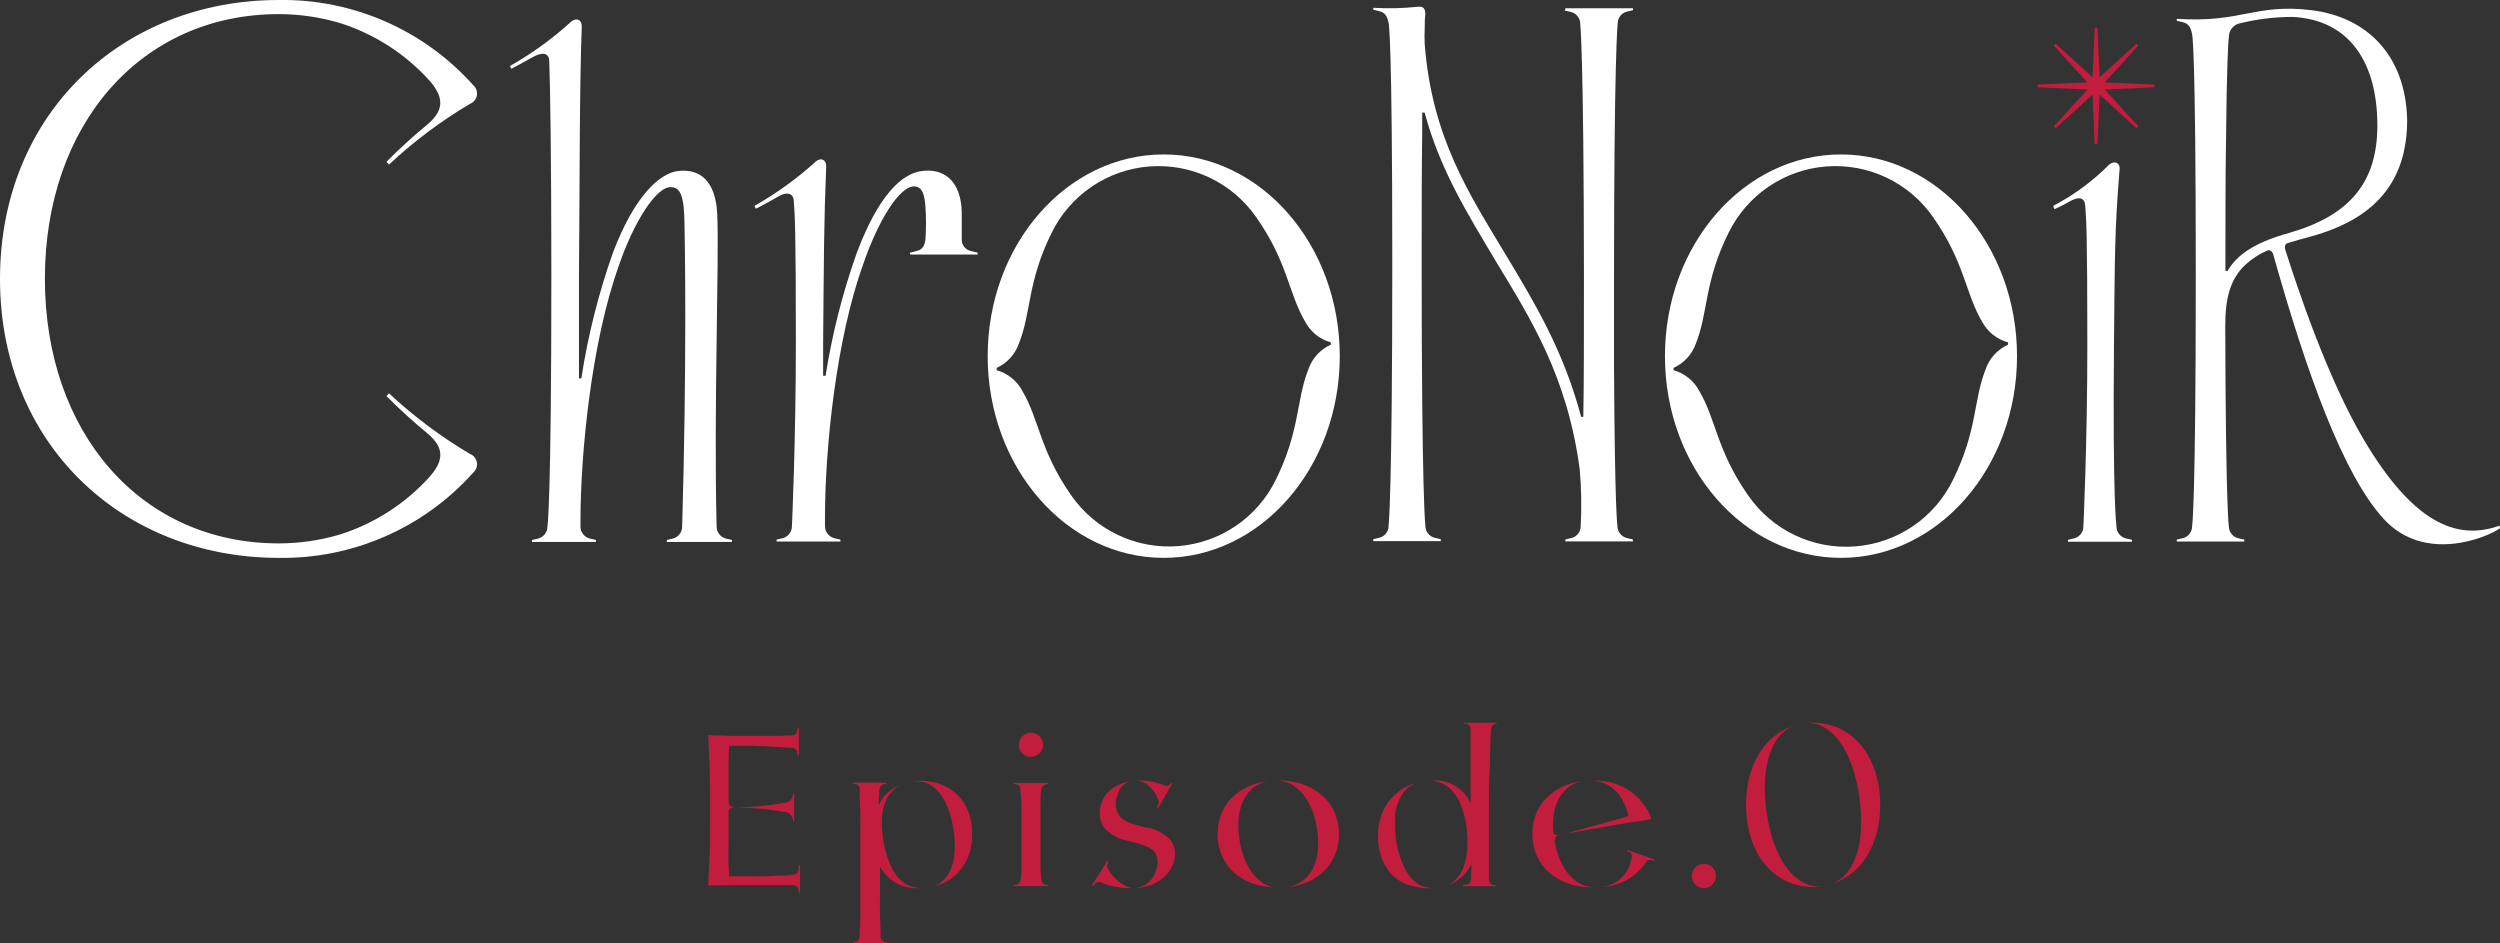
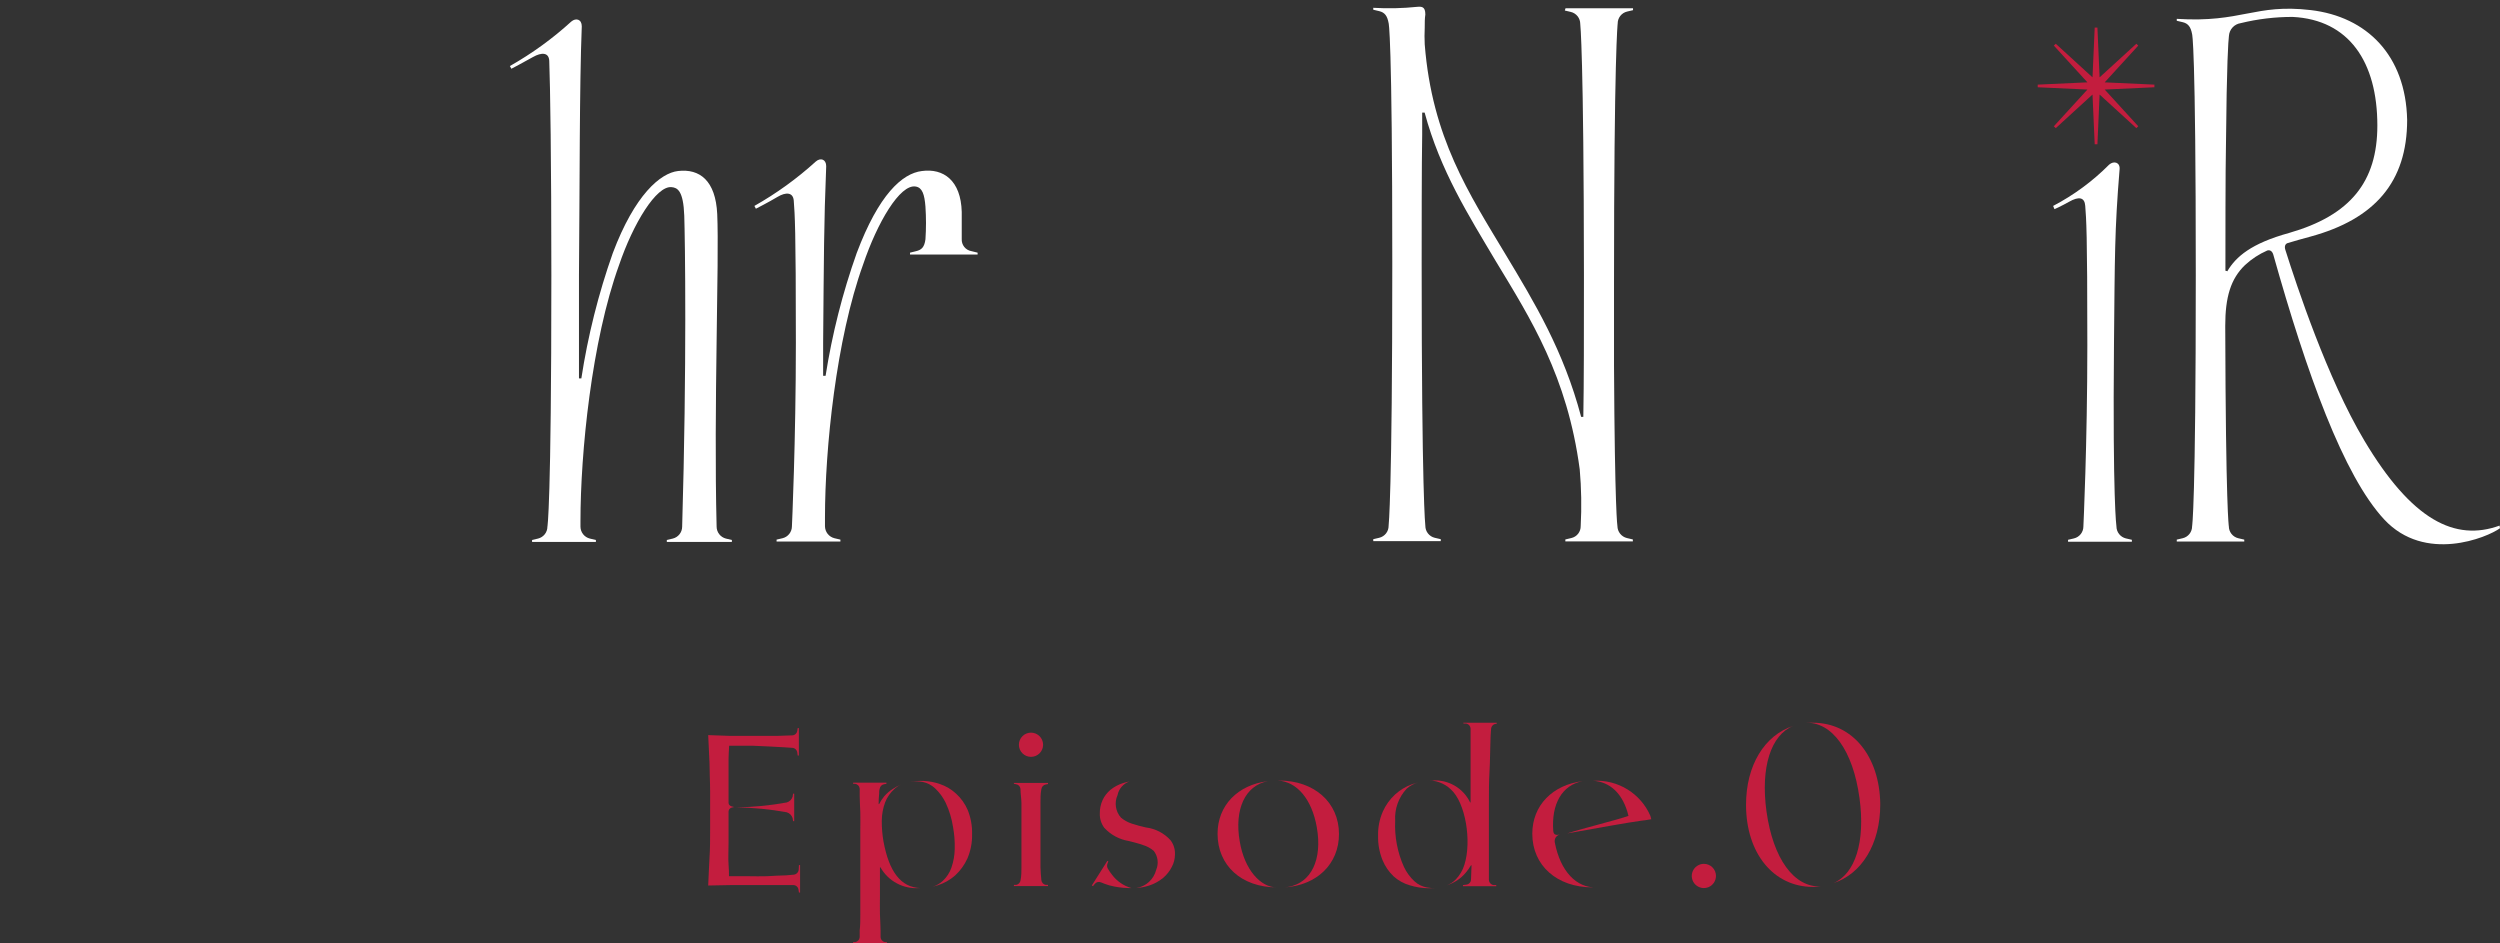
<svg xmlns="http://www.w3.org/2000/svg" width="318" height="120" viewBox="0 0 318 120" fill="none">
  <rect x="0" y="0" width="318" height="120" fill="#333333" stroke="none" />
  <g clip-path="url(#clip0_732_580)">
    <path d="M274.04 10.765L267.717 10.475L271.988 5.801L271.743 5.567L267.07 9.839L266.792 3.514H266.446L266.167 9.839L261.495 5.567L261.249 5.801L265.52 10.475L259.197 10.765V11.1L265.52 11.39L261.249 16.064L261.495 16.298L266.167 12.026L266.446 18.351H266.792L267.07 12.026L271.743 16.298L271.988 16.064L267.717 11.39L274.04 11.1V10.765Z" fill="#C31D3E" />
-     <path d="M148.027 19.645C135.66 19.645 125.634 31.135 125.634 45.303C125.634 59.47 135.671 70.96 148.027 70.96C160.383 70.96 170.419 59.47 170.419 45.303C170.419 31.135 160.394 19.645 148.027 19.645ZM169.282 43.551V43.841C168.622 44.138 168.03 44.566 167.541 45.099C167.052 45.633 166.677 46.26 166.438 46.943C164.855 50.914 165.39 54.751 162.279 61.032C161.12 63.399 159.363 65.422 157.183 66.902C155.002 68.381 152.473 69.265 149.846 69.467C147.219 69.669 144.585 69.181 142.205 68.052C139.824 66.922 137.779 65.191 136.273 63.029C132.247 57.284 132.214 53.401 130.039 49.72C129.701 49.083 129.237 48.521 128.675 48.069C128.114 47.616 127.466 47.282 126.772 47.087V46.797C127.429 46.499 128.019 46.071 128.506 45.538C128.993 45.005 129.367 44.378 129.604 43.696C131.199 39.725 130.653 35.887 133.775 29.607C134.935 27.237 136.695 25.212 138.879 23.732C141.064 22.252 143.597 21.369 146.227 21.171C148.858 20.972 151.494 21.465 153.876 22.601C156.257 23.736 158.3 25.474 159.803 27.643C163.829 33.389 163.862 37.271 166.037 40.952C166.374 41.582 166.836 42.137 167.394 42.583C167.951 43.03 168.594 43.359 169.282 43.551Z" fill="white" />
-     <path d="M234.173 19.645C221.806 19.645 211.781 31.135 211.781 45.303C211.781 59.47 221.817 70.96 234.173 70.96C246.529 70.96 256.566 59.47 256.566 45.303C256.566 31.135 246.54 19.645 234.173 19.645ZM255.428 43.551V43.841C254.769 44.138 254.176 44.566 253.688 45.099C253.199 45.633 252.823 46.26 252.585 46.943C251.001 50.914 251.536 54.751 248.425 61.032C247.269 63.409 245.512 65.442 243.327 66.928C241.143 68.415 238.607 69.303 235.972 69.505C233.338 69.707 230.697 69.215 228.311 68.079C225.925 66.943 223.879 65.202 222.375 63.029C218.349 57.284 218.316 53.401 216.141 49.72C215.803 49.083 215.339 48.521 214.777 48.069C214.215 47.616 213.568 47.282 212.874 47.087V46.797C213.532 46.499 214.123 46.07 214.612 45.537C215.101 45.004 215.477 44.378 215.717 43.696C217.301 39.725 216.754 35.887 219.877 29.607C221.037 27.237 222.797 25.212 224.981 23.732C227.165 22.252 229.698 21.369 232.329 21.171C234.959 20.972 237.596 21.465 239.977 22.601C242.359 23.736 244.402 25.474 245.905 27.643C249.93 33.389 249.964 37.271 252.138 40.952C252.483 41.585 252.952 42.142 253.517 42.589C254.083 43.035 254.733 43.363 255.428 43.551Z" fill="white" />
-     <path d="M54.32 15.874C52.52 17.355 50.797 18.926 49.156 20.582L49.48 20.928C52.623 17.999 56.069 15.415 59.762 13.219C59.993 13.132 60.197 12.986 60.354 12.795C60.512 12.605 60.616 12.376 60.658 12.133C60.7 11.889 60.677 11.639 60.592 11.407C60.507 11.175 60.363 10.969 60.174 10.81C57.069 7.344 53.255 4.585 48.992 2.72C44.728 0.855 40.115 -0.072 35.462 3.12123e-05C15.49 3.12123e-05 0 14.502 0 35.475C0 56.447 15.49 70.96 35.462 70.96C40.115 71.031 44.73 70.101 48.993 68.234C53.256 66.367 57.069 63.607 60.174 60.139C60.363 59.98 60.507 59.775 60.592 59.542C60.677 59.31 60.7 59.06 60.658 58.816C60.616 58.573 60.512 58.344 60.354 58.154C60.197 57.963 59.993 57.817 59.762 57.73C56.069 55.54 52.622 52.959 49.48 50.033L49.156 50.378C50.797 52.034 52.52 53.605 54.32 55.086C56.227 56.681 56.728 58.254 54.732 60.552C51.626 64.03 47.638 66.605 43.19 68.004C40.68 68.742 38.078 69.118 35.462 69.12C17.91 69.12 5.71 55.041 5.71 35.452C5.71 15.863 17.91 1.796 35.462 1.796C38.078 1.798 40.68 2.174 43.19 2.912C47.638 4.311 51.626 6.885 54.732 10.364C56.728 12.706 56.215 14.268 54.32 15.874Z" fill="white" />
    <path d="M269.212 66.967C269.212 66.967 268.721 63.754 268.899 43.73C269.011 32.574 268.966 29.406 269.613 21.53C269.691 20.649 268.888 20.415 268.286 20.939C266.194 23.045 263.79 24.817 261.16 26.193L261.327 26.606C261.327 26.606 262.264 26.193 263.179 25.669C264.45 24.944 265.164 25.1 265.242 26.182C265.375 27.967 265.509 29.25 265.509 43.931C265.509 56.469 265.007 66.967 265.007 66.967C265.007 67.317 264.89 67.657 264.673 67.932C264.457 68.207 264.154 68.401 263.814 68.484L263.056 68.662V68.908H271.174V68.662L270.405 68.484C270.066 68.4 269.764 68.205 269.548 67.93C269.332 67.655 269.214 67.316 269.212 66.967Z" fill="white" />
    <path d="M91.153 66.967C90.774 51.84 91.499 33.21 91.231 27.231C91.031 22.969 89.001 21.43 86.247 21.753C84.016 22.01 80.749 24.754 77.95 32.184C76.121 37.365 74.781 42.705 73.947 48.136H73.645C73.645 44.276 73.645 39.892 73.645 35.017C73.746 23.862 73.701 10.821 74.002 3.347C74.002 2.454 73.266 2.231 72.664 2.744C70.282 4.916 67.663 6.813 64.858 8.4L65.047 8.746C65.047 8.746 66.665 7.898 67.78 7.262C68.895 6.626 69.82 6.66 69.865 7.742C69.988 10.977 70.133 20.337 70.133 35.017C70.133 64.535 69.631 66.989 69.631 66.989C69.631 67.339 69.513 67.679 69.297 67.954C69.08 68.229 68.778 68.424 68.438 68.506L67.679 68.685V68.93H75.798V68.685L75.028 68.506C74.689 68.422 74.388 68.227 74.172 67.952C73.956 67.677 73.837 67.338 73.835 66.989C73.835 66.989 73.835 66.755 73.835 66.308C73.835 57.618 75.251 43.384 78.742 33.723C80.548 28.413 83.503 23.583 85.433 23.806C86.169 23.873 86.927 24.252 87.038 27.443C87.139 30.321 87.373 46.541 86.771 66.989C86.771 67.339 86.653 67.679 86.437 67.954C86.22 68.229 85.918 68.424 85.578 68.506L84.819 68.685V68.93H93.094V68.685L92.335 68.506C91.995 68.419 91.693 68.22 91.479 67.941C91.264 67.662 91.15 67.319 91.153 66.967Z" fill="white" />
    <path d="M122.333 30.388C122.333 28.882 122.333 27.978 122.333 26.963C122.233 22.936 119.992 21.385 117.271 21.753C114.75 22.055 111.773 24.754 108.974 32.184C107.175 37.256 105.85 42.484 105.015 47.801H104.703C104.703 46.485 104.703 45.091 104.703 43.607C104.803 32.451 104.792 28.614 105.093 21.14C105.093 20.247 104.357 20.024 103.766 20.549C101.381 22.714 98.763 24.607 95.96 26.193L96.149 26.55C96.149 26.55 97.789 25.713 98.882 25.055C99.974 24.397 100.889 24.453 100.967 25.535C101.101 27.331 101.235 28.882 101.235 43.607C101.235 56.135 100.733 66.944 100.733 66.944C100.733 67.294 100.615 67.634 100.398 67.909C100.182 68.184 99.88 68.379 99.54 68.462L98.781 68.64V68.885H106.9V68.64L106.141 68.462C105.801 68.377 105.498 68.183 105.28 67.909C105.062 67.634 104.941 67.295 104.937 66.944C104.937 66.944 104.937 66.375 104.937 65.829C104.937 57.105 106.353 43.15 109.788 33.645C111.583 28.335 114.472 23.382 116.479 23.728C117.315 23.862 117.594 24.721 117.717 26.282C117.81 27.668 117.81 29.058 117.717 30.443C117.583 31.447 117.226 31.782 116.523 31.949L115.754 32.139V32.373H124.352V32.139L123.582 31.949C123.217 31.892 122.886 31.7 122.655 31.411C122.424 31.122 122.309 30.757 122.333 30.388Z" fill="white" />
    <path d="M317.944 66.855C312.302 68.908 306.793 66.208 300.726 56.012C296.042 48.147 292.151 36.378 290.69 31.76C290.556 31.325 290.69 31.023 290.98 30.923C291.883 30.644 292.864 30.377 293.924 30.087C302.075 27.855 306.19 23.137 306.19 15.25C306.012 7.039 301.061 2.12 293.924 1.283C286.787 0.446 285.192 2.923 276.884 2.398V2.644L277.642 2.822C278.345 2.99 278.668 3.436 278.835 4.34C278.835 4.34 279.304 5.455 279.304 34.984C279.304 64.512 278.835 66.944 278.835 66.944C278.837 67.295 278.72 67.636 278.504 67.911C278.287 68.187 277.983 68.381 277.642 68.462L276.884 68.64V68.885H285.471V68.64L284.701 68.462C284.361 68.379 284.059 68.184 283.842 67.909C283.626 67.634 283.508 67.294 283.508 66.944C283.508 66.944 283.118 64.869 283.051 41.454C283.051 37.795 283.742 35.463 285.571 33.712C286.399 32.946 287.349 32.324 288.381 31.871C288.671 31.771 289.006 31.871 289.162 32.385C293.411 47.489 298.083 60.496 303.269 66.074C308.454 71.652 316.361 68.383 318 67.19L317.944 66.855ZM283.374 34.504L283.073 34.437C283.073 31.916 283.073 21.05 283.14 18.63C283.24 7.708 283.441 5.243 283.519 4.585C283.541 4.181 283.701 3.797 283.974 3.498C284.246 3.199 284.613 3.004 285.013 2.945C287.178 2.414 289.398 2.148 291.626 2.153C298.786 2.51 302.399 7.865 302.399 15.964C302.399 23.103 298.986 27.387 291.18 29.629C286.318 30.968 284.411 32.675 283.341 34.459L283.374 34.504Z" fill="white" />
    <path d="M199.045 1.339L199.804 1.517C200.146 1.597 200.451 1.791 200.67 2.066C200.888 2.342 201.007 2.683 201.008 3.034C201.008 3.034 201.454 6.716 201.477 34.995C201.477 42.703 201.477 48.571 201.399 53.022H201.12C198.889 44.589 195.154 38.431 191.54 32.418C186.857 24.609 182.162 17.536 181.225 5.645C181.19 4.939 181.19 4.231 181.225 3.525C181.225 2.912 181.225 2.343 181.303 1.841C181.303 0.825 180.835 0.825 180.255 0.87C178.403 1.062 176.538 1.103 174.679 0.993V1.238L175.438 1.417C176.14 1.584 176.463 2.019 176.631 2.934C176.631 2.934 177.099 4.049 177.099 33.578C177.099 63.107 176.631 66.888 176.631 66.888C176.633 67.239 176.516 67.58 176.299 67.856C176.082 68.131 175.779 68.325 175.438 68.406L174.679 68.584V68.83H183.266V68.584L182.496 68.406C182.156 68.323 181.854 68.129 181.638 67.854C181.421 67.579 181.303 67.239 181.303 66.888C181.303 66.888 180.835 63.084 180.835 33.578C180.835 30.399 180.835 20.627 180.902 17.157C180.902 16.175 180.902 15.238 180.902 14.324H181.214C183.21 21.731 186.79 27.364 190.258 33.21C194.719 40.584 199.358 47.846 200.941 59.704C201.152 62.104 201.193 64.516 201.064 66.922C201.07 67.274 200.954 67.617 200.737 67.893C200.52 68.169 200.214 68.362 199.871 68.439L199.112 68.618V68.863H207.699V68.618L206.941 68.439C206.601 68.355 206.298 68.161 206.08 67.886C205.862 67.612 205.741 67.272 205.736 66.922C205.736 66.922 205.402 65.137 205.302 46.429C205.302 43.473 205.302 40.115 205.302 36.311C205.302 6.794 205.77 2.99 205.77 2.99C205.768 2.639 205.885 2.298 206.102 2.023C206.318 1.747 206.622 1.553 206.963 1.472L207.721 1.294V1.049H199.135L199.045 1.339Z" fill="white" />
    <path d="M115.52 99.474L115.23 99.552L115.52 99.474Z" fill="#C31D3E" />
    <path d="M121.62 100.958C121.027 100.407 120.324 99.989 119.557 99.73C118.258 99.28 116.858 99.207 115.52 99.519L115.799 99.463C116.318 99.368 116.851 99.368 117.371 99.463C117.955 99.581 118.496 99.859 118.932 100.266C119.489 100.789 119.947 101.409 120.282 102.095C120.749 103.084 121.068 104.137 121.229 105.219C121.396 106.127 121.467 107.051 121.441 107.974C121.429 108.78 121.29 109.578 121.029 110.339C120.806 110.996 120.423 111.587 119.914 112.057C119.548 112.392 119.114 112.643 118.642 112.794L119.267 112.615C120.09 112.354 120.849 111.925 121.497 111.355C122.157 110.745 122.688 110.009 123.058 109.19C123.471 108.217 123.672 107.168 123.649 106.111C123.676 105.066 123.49 104.026 123.103 103.055C122.763 102.259 122.257 101.544 121.62 100.958Z" fill="#C31D3E" />
    <path d="M112.375 107.015C112.224 106.134 112.153 105.242 112.163 104.349C112.174 103.568 112.317 102.795 112.587 102.062C112.843 101.403 113.252 100.814 113.78 100.344C114.031 100.114 114.317 99.926 114.628 99.786C114.257 99.936 113.902 100.123 113.568 100.344C113.15 100.61 112.775 100.937 112.453 101.314C112.213 101.612 112.003 101.933 111.829 102.274H111.762C111.761 101.83 111.784 101.387 111.829 100.946C111.829 100.746 111.829 100.534 111.895 100.333C111.915 100.189 111.979 100.056 112.079 99.951C112.18 99.847 112.311 99.778 112.453 99.753L112.754 99.697V99.552H108.517V99.697H108.784C108.935 99.724 109.072 99.799 109.175 99.912C109.278 100.025 109.34 100.169 109.353 100.322C109.353 100.601 109.353 100.902 109.353 101.225C109.353 101.895 109.409 102.586 109.431 103.322C109.453 104.059 109.431 104.784 109.431 105.554C109.431 106.323 109.431 106.981 109.431 107.606V112.068C109.431 112.66 109.431 113.318 109.431 114.054C109.431 114.79 109.431 115.504 109.431 116.285C109.431 117.066 109.431 117.691 109.353 118.349C109.353 118.65 109.353 118.94 109.353 119.208C109.34 119.36 109.278 119.504 109.175 119.617C109.072 119.73 108.935 119.806 108.784 119.833H108.517V119.978H112.81V119.833H112.565C112.415 119.806 112.279 119.729 112.178 119.616C112.077 119.503 112.017 119.359 112.007 119.208C112.007 118.94 112.007 118.65 112.007 118.349C112.007 117.691 111.951 116.999 111.929 116.285C111.907 115.571 111.929 114.835 111.929 114.054C111.929 113.273 111.929 112.66 111.929 112.068V110.328H111.996C112.483 111.192 113.207 111.898 114.082 112.365C114.957 112.831 115.947 113.038 116.936 112.961H117.059C114.583 112.872 113.089 110.886 112.375 107.015Z" fill="#C31D3E" />
    <path d="M141.414 111.221C141.253 111.02 141.108 110.807 140.979 110.585C140.903 110.488 140.853 110.375 140.831 110.254C140.81 110.134 140.819 110.01 140.856 109.893L140.979 109.57L140.856 109.503L138.882 112.626L139.027 112.715L139.262 112.425C139.353 112.312 139.478 112.232 139.62 112.198C139.761 112.163 139.909 112.177 140.042 112.236C140.384 112.381 140.734 112.508 141.09 112.615C141.877 112.824 142.686 112.94 143.499 112.961H143.912C142.908 112.676 142.029 112.063 141.414 111.221Z" fill="#C31D3E" />
-     <path d="M146.454 100.299C146.835 100.712 147.133 101.193 147.335 101.716C147.402 101.896 147.402 102.094 147.335 102.274L147.168 102.742L147.302 102.809L149.142 99.608L149.03 99.53L148.863 99.719C148.78 99.829 148.662 99.907 148.528 99.942C148.395 99.976 148.253 99.965 148.127 99.909C147.798 99.772 147.458 99.661 147.112 99.574C146.451 99.39 145.769 99.292 145.083 99.284H144.369C144.771 99.282 145.168 99.372 145.53 99.549C145.892 99.725 146.208 99.981 146.454 100.299Z" fill="#C31D3E" />
    <path d="M145.752 105.252C145.105 105.096 144.503 104.951 143.956 104.762C143.455 104.598 142.99 104.34 142.585 104.003C142.246 103.619 142.024 103.146 141.947 102.639C141.87 102.133 141.94 101.615 142.15 101.147C142.227 100.749 142.408 100.378 142.674 100.073C142.94 99.767 143.283 99.537 143.667 99.407C143.402 99.452 143.141 99.515 142.886 99.597C142.29 99.781 141.734 100.077 141.247 100.467C140.82 100.827 140.478 101.276 140.243 101.783C140.008 102.309 139.89 102.88 139.897 103.456C139.872 104.112 140.068 104.756 140.455 105.286C141.284 106.193 142.397 106.791 143.611 106.981C144.258 107.149 144.86 107.294 145.406 107.495C145.908 107.643 146.372 107.898 146.767 108.242C147.024 108.58 147.187 108.98 147.24 109.401C147.292 109.822 147.233 110.25 147.068 110.64C146.919 111.235 146.599 111.772 146.146 112.184C145.694 112.597 145.13 112.867 144.525 112.961C145.078 112.92 145.625 112.815 146.153 112.648C146.803 112.439 147.408 112.11 147.938 111.678C148.401 111.29 148.78 110.812 149.053 110.272C149.314 109.789 149.451 109.249 149.454 108.699C149.49 108.041 149.288 107.392 148.885 106.87C148.07 105.971 146.957 105.397 145.752 105.252Z" fill="#C31D3E" />
    <path d="M179.932 112.113C179.368 111.591 178.91 110.967 178.582 110.272C177.754 108.427 177.372 106.414 177.467 104.393C177.42 103.648 177.526 102.902 177.78 102.199C178.033 101.497 178.427 100.854 178.939 100.311C179.351 99.948 179.839 99.681 180.366 99.53C180.121 99.597 179.876 99.663 179.619 99.753C178.819 100.04 178.084 100.484 177.456 101.058C176.791 101.668 176.26 102.408 175.895 103.233C175.472 104.199 175.266 105.247 175.293 106.301C175.267 107.358 175.457 108.41 175.85 109.391C176.175 110.191 176.67 110.91 177.3 111.5C177.887 112.021 178.585 112.402 179.341 112.615C180.1 112.848 180.888 112.972 181.682 112.983C181.961 112.983 182.463 112.983 182.72 112.983C182.308 112.993 181.897 112.96 181.493 112.883C180.91 112.778 180.369 112.511 179.932 112.113Z" fill="#C31D3E" />
    <path d="M186.154 92.033H186.478C186.634 92.058 186.776 92.136 186.882 92.254C186.987 92.372 187.049 92.522 187.057 92.68C187.057 92.903 187.057 93.126 187.057 93.372C187.057 93.941 187.057 94.554 187.057 95.201C187.057 95.848 187.057 96.518 187.057 97.232C187.057 97.946 187.057 98.604 187.057 99.306V102.073H187.002C186.571 101.171 185.876 100.421 185.01 99.923C184.144 99.425 183.147 99.202 182.151 99.284C181.895 99.267 181.638 99.267 181.381 99.284C181.956 99.239 182.534 99.315 183.077 99.507C183.621 99.7 184.118 100.004 184.537 100.4C186.422 102.084 187.214 106.993 186.277 109.982C186.063 110.695 185.68 111.345 185.162 111.879C184.845 112.199 184.465 112.449 184.047 112.615C184.514 112.456 184.96 112.239 185.374 111.968C185.769 111.702 186.125 111.383 186.433 111.02C186.687 110.72 186.915 110.399 187.113 110.06H187.18L187.113 111.879C187.109 112.04 187.047 112.194 186.938 112.313C186.83 112.431 186.682 112.507 186.522 112.526L186.087 112.582V112.727H190.325V112.582H189.968C189.811 112.554 189.668 112.474 189.563 112.354C189.457 112.235 189.396 112.083 189.388 111.923C189.388 111.131 189.388 110.362 189.388 109.603C189.388 108.588 189.388 107.45 189.388 106.167C189.388 104.884 189.388 103.691 189.388 102.263C189.388 100.835 189.388 99.463 189.466 98.113C189.544 96.763 189.533 95.581 189.578 94.465C189.578 93.773 189.634 93.182 189.667 92.691C189.678 92.545 189.736 92.406 189.833 92.296C189.929 92.185 190.059 92.109 190.202 92.078H190.37V91.933H186.132L186.154 92.033Z" fill="#C31D3E" />
    <path d="M157.695 107.037C156.982 102.954 158.376 99.909 161.275 99.362C157.439 99.831 154.874 102.452 154.874 106.056C154.874 110.083 157.907 112.872 162.424 112.872C160.36 112.905 158.297 110.629 157.695 107.037Z" fill="#C31D3E" />
    <path d="M162.68 99.284H162.546C164.977 99.429 166.862 101.638 167.498 105.23C168.222 109.335 166.795 112.303 163.862 112.816C163.696 112.849 163.529 112.871 163.36 112.883C167.509 112.615 170.319 109.904 170.319 106.089C170.319 102.073 167.185 99.284 162.68 99.284Z" fill="#C31D3E" />
    <path d="M230.616 91.933C230.281 91.915 229.946 91.915 229.612 91.933C233.025 91.776 235.701 95.447 236.526 101.504C237.296 107.082 235.98 111.187 233.181 112.347C236.816 111.165 239.169 107.372 239.169 102.307C239.102 96.216 235.634 91.933 230.616 91.933Z" fill="#C31D3E" />
    <path d="M224.694 103.189C223.936 97.611 225.241 93.506 228.096 92.334C224.46 93.528 222.096 97.321 222.096 102.374C222.096 108.532 225.586 112.816 230.616 112.816C230.951 112.816 231.287 112.793 231.619 112.749C228.207 112.905 225.531 109.235 224.694 103.189Z" fill="#C31D3E" />
    <path d="M216.732 109.882C216.427 109.882 216.129 109.973 215.876 110.142C215.623 110.312 215.425 110.553 215.309 110.835C215.193 111.117 215.163 111.427 215.224 111.726C215.284 112.025 215.431 112.299 215.648 112.514C215.864 112.729 216.139 112.875 216.439 112.933C216.738 112.991 217.048 112.959 217.329 112.841C217.61 112.722 217.849 112.523 218.017 112.269C218.185 112.014 218.273 111.715 218.271 111.41C218.271 111.209 218.231 111.009 218.154 110.823C218.076 110.637 217.963 110.468 217.82 110.326C217.676 110.184 217.507 110.071 217.32 109.995C217.133 109.919 216.934 109.881 216.732 109.882Z" fill="#C31D3E" />
    <path d="M128.969 99.697L129.247 99.753C129.395 99.775 129.53 99.847 129.632 99.956C129.733 100.066 129.794 100.206 129.805 100.355C129.805 100.913 129.905 101.471 129.928 102.118C129.928 103.032 129.928 103.903 129.928 104.739V107.651C129.928 108.476 129.928 109.358 129.928 110.272C129.928 110.864 129.928 111.388 129.816 111.957C129.8 112.104 129.737 112.241 129.636 112.35C129.536 112.458 129.404 112.532 129.259 112.559H128.969V112.704H133.307V112.559H133.017C132.872 112.532 132.739 112.458 132.639 112.35C132.539 112.241 132.476 112.104 132.459 111.957C132.403 111.432 132.37 110.841 132.348 110.272C132.348 109.358 132.348 108.476 132.348 107.651V104.773C132.348 103.936 132.348 103.066 132.348 102.151C132.348 101.538 132.348 100.946 132.459 100.389C132.474 100.239 132.538 100.1 132.641 99.991C132.744 99.882 132.88 99.81 133.028 99.786L133.307 99.73V99.585H128.969V99.697Z" fill="#C31D3E" />
    <path d="M131.143 96.272C131.993 96.272 132.682 95.583 132.682 94.733C132.682 93.882 131.993 93.193 131.143 93.193C130.293 93.193 129.604 93.882 129.604 94.733C129.604 95.583 130.293 96.272 131.143 96.272Z" fill="#C31D3E" />
    <path d="M101.591 110.663C101.571 110.811 101.504 110.948 101.4 111.055C101.295 111.161 101.159 111.231 101.011 111.254L100.019 111.343C99.339 111.343 98.324 111.421 97.555 111.455C96.785 111.488 96.004 111.455 95.213 111.455H92.726C92.726 111.109 92.726 110.596 92.67 109.904C92.614 109.213 92.67 108.309 92.67 107.26C92.67 106.58 92.67 105.029 92.67 103.3C92.67 102.865 92.927 102.731 93.384 102.653C92.86 102.542 92.67 102.43 92.67 102.04C92.67 100.723 92.67 99.373 92.67 98.369C92.67 97.689 92.67 97.075 92.67 96.54C92.67 96.004 92.726 95.424 92.748 94.855C93.774 94.855 94.978 94.855 95.681 94.855L97.711 94.945L99.774 95.056L100.777 95.123C100.934 95.132 101.083 95.194 101.198 95.3C101.314 95.406 101.39 95.548 101.413 95.703L101.469 96.105H101.614V92.613H101.469L101.413 92.959C101.392 93.117 101.315 93.262 101.196 93.368C101.078 93.475 100.925 93.535 100.766 93.539L98.815 93.606C97.889 93.606 96.662 93.606 95.715 93.606C94.767 93.606 93.83 93.606 92.893 93.606L90.083 93.506C90.15 94.688 90.206 95.871 90.25 97.053C90.25 98.236 90.328 99.485 90.328 100.701V105.464C90.328 106.68 90.328 107.93 90.25 109.101C90.172 110.272 90.15 111.455 90.083 112.637C91.042 112.637 92.001 112.582 92.949 112.582H98.948H100.922C101.081 112.585 101.234 112.646 101.353 112.752C101.471 112.859 101.548 113.004 101.569 113.162L101.625 113.53H101.77V110.038H101.625L101.591 110.663Z" fill="#C31D3E" />
    <path d="M100.075 102.073C97.951 102.46 95.799 102.669 93.64 102.698C95.799 102.727 97.951 102.936 100.075 103.322C100.251 103.376 100.412 103.472 100.542 103.602C100.673 103.732 100.769 103.893 100.822 104.07L100.878 104.449H101.023V100.958H100.878L100.822 101.337C100.767 101.511 100.671 101.67 100.54 101.798C100.41 101.927 100.25 102.021 100.075 102.073Z" fill="#C31D3E" />
    <path d="M207.142 103.78C205.781 104.271 201.421 105.342 199.335 106.011C203.495 105.275 206.974 104.639 208.77 104.393C208.959 104.393 209.673 104.271 210.041 104.204C210.013 104.06 209.976 103.919 209.93 103.78C209.327 102.392 208.316 101.221 207.031 100.424C205.745 99.626 204.247 99.24 202.737 99.318H202.603C204.833 99.418 206.484 101.013 207.142 103.78Z" fill="#C31D3E" />
-     <path d="M206.985 108.253L207.32 108.409C207.655 108.554 207.577 108.833 207.521 109.135C207.397 110.055 206.98 110.91 206.331 111.573C205.682 112.237 204.836 112.673 203.919 112.816C205.003 112.741 206.056 112.421 206.999 111.88C207.941 111.339 208.749 110.591 209.361 109.692C209.539 109.402 209.74 109.346 210.153 109.413L210.487 109.469V109.346L207.008 108.119L206.985 108.253Z" fill="#C31D3E" />
    <path d="M197.774 107.182C197.747 107.065 197.744 106.942 197.767 106.824C197.79 106.705 197.838 106.592 197.908 106.493C197.977 106.394 198.067 106.311 198.171 106.249C198.274 106.187 198.39 106.148 198.51 106.134C197.975 106.256 197.629 106.245 197.574 105.699C197.317 102.274 198.689 99.853 201.309 99.362C197.484 99.831 194.908 102.452 194.908 106.056C194.908 110.083 198.042 112.872 202.558 112.872H203.105C200.518 112.983 198.488 110.83 197.774 107.182Z" fill="#C31D3E" />
  </g>
  <defs>
    <clipPath id="clip0_732_580">
      <rect width="318" height="120" fill="white" />
    </clipPath>
  </defs>
</svg>